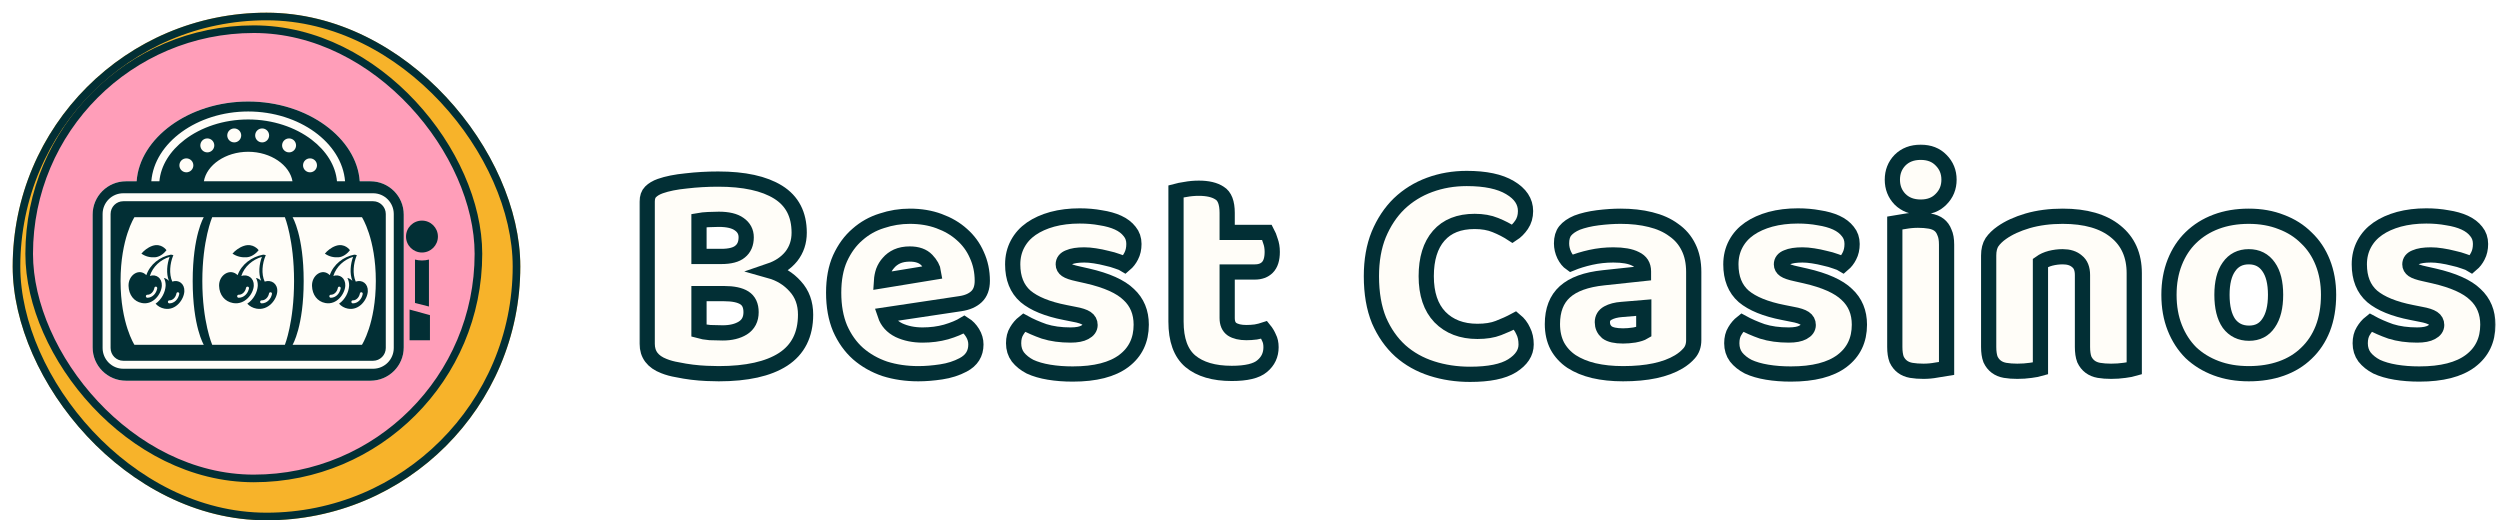
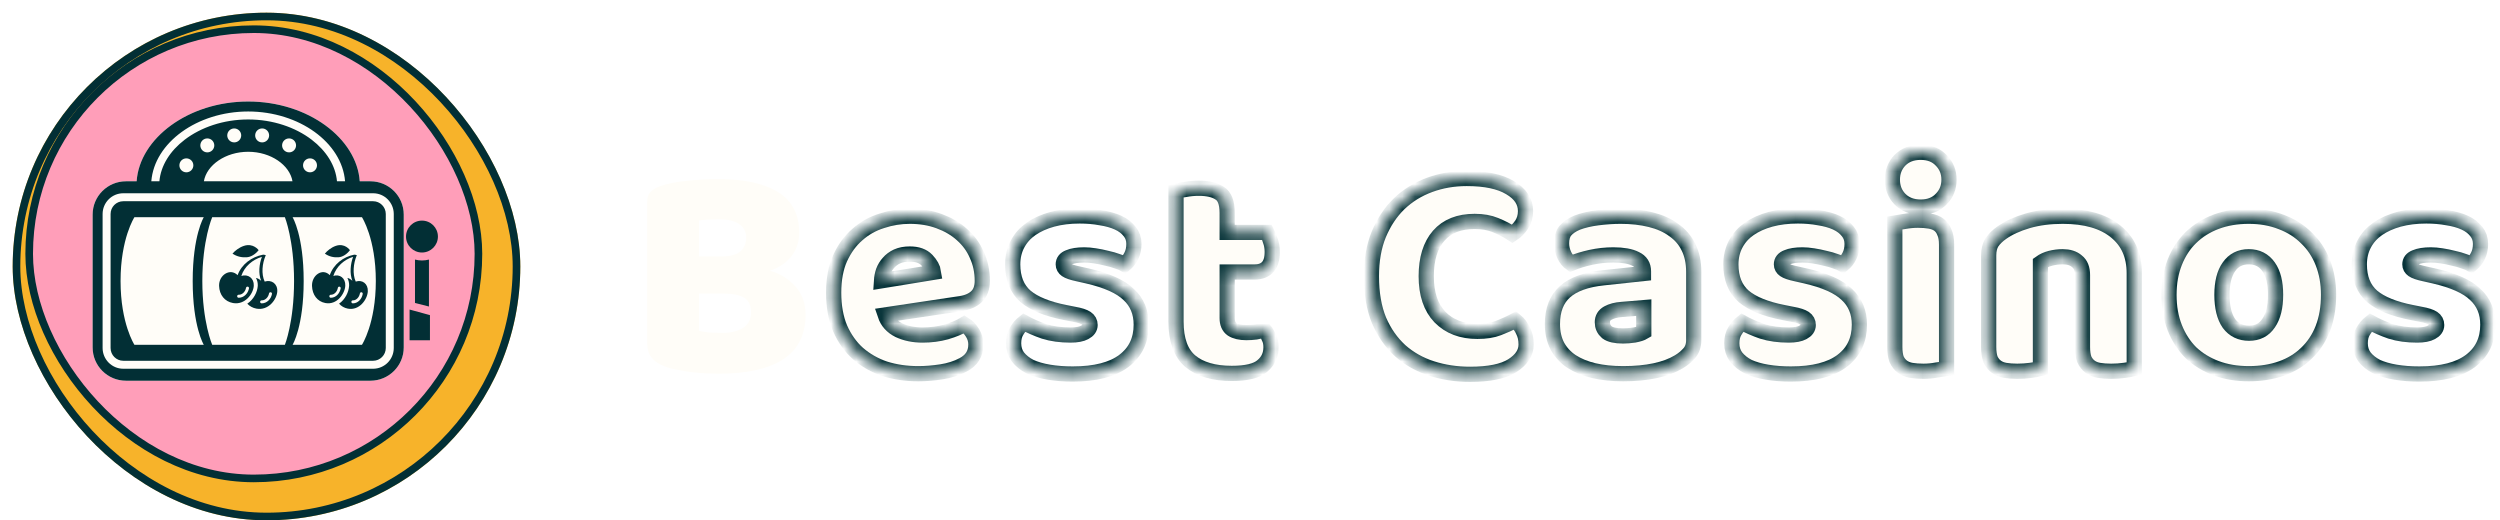
<svg xmlns="http://www.w3.org/2000/svg" width="197" height="41" viewBox="0 0 197 41" fill="none">
  <g filter="url(#filter0_d)">
    <rect width="40" height="40" rx="20" fill="#F7B32A" />
    <rect x="0.3" y="0.3" width="39.4" height="39.4" rx="19.7" stroke="#022F35" stroke-width="0.6" />
  </g>
  <rect x="2.3" y="2.3" width="35.4" height="35.4" rx="17.7" fill="#FF9EB9" stroke="#022F35" stroke-width="0.6" />
  <path d="M29.188 14.286H28.346C28.12 10.908 24.272 8 19.557 8C14.843 8 10.995 10.908 10.768 14.286H9.927C8.476 14.286 7.3 15.459 7.3 16.905V27.381C7.3 28.828 8.476 30 9.927 30H29.188C30.638 30 31.814 28.828 31.814 27.381V16.905C31.814 15.459 30.638 14.286 29.188 14.286Z" fill="#FFFDF8" />
  <path d="M32.276 26.812H33.88V24.832L32.276 24.392V26.812ZM33.251 20.526C33.061 20.526 32.877 20.499 32.701 20.454V23.873L33.801 24.153V20.454C33.625 20.499 33.441 20.526 33.251 20.526ZM33.251 17.384C32.557 17.384 31.994 17.947 31.994 18.641C31.994 19.335 32.557 19.898 33.251 19.898C33.945 19.898 34.508 19.335 34.508 18.641C34.508 17.947 33.945 17.384 33.251 17.384ZM29.401 15.857H9.713C9.162 15.858 8.714 16.306 8.714 16.863V27.422C8.714 27.979 9.163 28.427 9.713 28.429H29.401C29.951 28.427 30.399 27.979 30.4 27.423V16.863C30.399 16.306 29.951 15.858 29.401 15.857ZM10.593 27.171C10.593 27.171 9.5 25.496 9.5 22.143C9.5 18.791 10.593 17.114 10.593 17.114H16.059C16.059 17.114 15.184 18.543 15.184 22.143C15.184 25.744 16.059 27.171 16.059 27.171H10.593ZM16.722 27.171C16.722 27.171 15.943 25.371 15.943 22.143C15.943 18.915 16.722 17.114 16.722 17.114H22.448C22.448 17.114 23.172 18.915 23.172 22.143C23.172 25.371 22.448 27.171 22.448 27.171H16.722ZM28.521 27.171H23.055C23.055 27.171 23.93 25.744 23.93 22.143C23.93 18.543 23.055 17.114 23.055 17.114H28.521C28.521 17.114 29.615 18.791 29.615 22.143C29.614 25.496 28.521 27.171 28.521 27.171ZM29.188 14.286H28.346C28.12 10.908 24.272 8 19.557 8C14.843 8 10.995 10.908 10.768 14.286H9.927C8.476 14.286 7.3 15.459 7.3 16.905V27.381C7.3 28.828 8.476 30 9.927 30H29.188C30.638 30 31.814 28.828 31.814 27.381V16.905C31.814 15.459 30.638 14.286 29.188 14.286ZM19.557 8.785C23.588 8.789 26.95 11.251 27.191 14.286H26.554C26.447 13.06 25.722 11.894 24.552 11.003C23.285 10.039 21.515 9.414 19.557 9.414C17.599 9.414 15.829 10.039 14.562 11.003C13.392 11.894 12.667 13.06 12.56 14.286H11.924C12.163 11.251 15.526 8.789 19.557 8.785ZM24.979 13.029C24.979 13.332 24.733 13.579 24.429 13.579C24.125 13.579 23.879 13.332 23.879 13.029C23.879 12.725 24.125 12.479 24.429 12.479C24.733 12.479 24.979 12.725 24.979 13.029ZM19.557 11.96C21.355 11.96 22.834 13.017 23.048 14.286H16.066C16.28 13.017 17.76 11.96 19.557 11.96ZM15.786 11.457C15.786 11.153 16.032 10.907 16.336 10.907C16.639 10.907 16.886 11.153 16.886 11.457C16.886 11.761 16.64 12.007 16.336 12.007C16.032 12.007 15.786 11.761 15.786 11.457ZM17.907 10.671C17.907 10.367 18.154 10.121 18.457 10.121C18.761 10.121 19.007 10.367 19.007 10.671C19.007 10.975 18.761 11.221 18.457 11.221C18.154 11.221 17.907 10.975 17.907 10.671ZM20.107 10.671C20.107 10.367 20.353 10.121 20.657 10.121C20.961 10.121 21.207 10.367 21.207 10.671C21.207 10.975 20.961 11.221 20.657 11.221C20.353 11.221 20.107 10.975 20.107 10.671ZM22.779 12.007C22.475 12.007 22.229 11.761 22.229 11.457C22.229 11.153 22.475 10.907 22.779 10.907C23.082 10.907 23.329 11.153 23.329 11.457C23.329 11.761 23.082 12.007 22.779 12.007ZM15.236 13.029C15.236 13.332 14.99 13.579 14.686 13.579C14.382 13.579 14.136 13.332 14.136 13.029C14.136 12.725 14.382 12.479 14.686 12.479C14.99 12.479 15.236 12.725 15.236 13.029ZM31.029 27.422C31.028 28.323 30.302 29.056 29.401 29.057H9.713C8.813 29.056 8.087 28.323 8.085 27.422V16.863C8.087 15.961 8.813 15.229 9.713 15.229H29.402C30.302 15.229 31.027 15.961 31.029 16.863L31.029 27.422Z" fill="#022F35" />
  <path d="M20.857 22.189C20.571 21.575 20.674 20.755 20.92 20.167C21.036 20.125 20.81 20.053 20.726 20.069C19.839 20.235 19.032 20.823 18.724 21.682C18.135 21.096 17.235 21.674 17.264 22.529C17.288 23.234 17.701 23.76 18.358 23.879C19.311 24.052 19.968 23.143 19.998 22.513C20.027 21.92 19.546 21.576 19.015 21.744C19.258 21.002 19.899 20.456 20.639 20.24C20.422 20.817 20.343 21.547 20.58 22.131C20.454 22.004 20.313 21.929 20.169 21.901C20.261 22.065 20.314 22.257 20.313 22.462C20.313 22.48 20.313 22.501 20.312 22.528C20.28 23.018 19.99 23.595 19.487 23.931C19.671 24.128 19.914 24.267 20.209 24.321C21.162 24.494 21.82 23.585 21.85 22.955C21.879 22.359 21.392 22.015 20.857 22.189ZM19.388 22.681L19.388 22.682C19.399 22.618 19.46 22.575 19.525 22.587C19.588 22.599 19.631 22.66 19.62 22.724C19.543 23.136 19.215 23.459 18.823 23.462C18.823 23.462 18.818 23.462 18.818 23.462C18.814 23.463 18.811 23.463 18.806 23.463C18.747 23.463 18.695 23.418 18.688 23.358C18.681 23.293 18.727 23.234 18.792 23.227C18.804 23.226 18.812 23.226 18.817 23.226H18.823C19.074 23.23 19.331 22.998 19.388 22.681ZM20.634 23.904C20.634 23.904 20.629 23.903 20.629 23.904C20.625 23.904 20.62 23.904 20.616 23.904C20.557 23.904 20.506 23.86 20.499 23.799C20.492 23.735 20.538 23.676 20.604 23.67C20.622 23.667 20.632 23.668 20.634 23.668C20.885 23.672 21.142 23.44 21.199 23.123V23.124C21.211 23.06 21.272 23.017 21.336 23.029C21.4 23.04 21.443 23.101 21.431 23.166C21.355 23.577 21.026 23.9 20.634 23.904ZM20.381 19.714C20.381 19.714 19.964 19.126 19.216 19.376C18.834 19.503 18.513 19.764 18.32 19.985C18.663 20.214 19.028 20.299 19.443 20.273C19.773 20.25 20.121 20.041 20.381 19.714Z" fill="#022F35" />
-   <path d="M13.575 22.189C13.301 21.575 13.399 20.755 13.636 20.167C13.746 20.125 13.53 20.053 13.449 20.069C12.599 20.235 11.825 20.823 11.53 21.682C10.965 21.096 10.102 21.674 10.129 22.529C10.152 23.234 10.549 23.76 11.179 23.879C12.093 24.052 12.723 23.143 12.752 22.513C12.779 21.92 12.318 21.576 11.808 21.744C12.042 21.002 12.656 20.456 13.366 20.24C13.157 20.817 13.082 21.547 13.309 22.131C13.188 22.004 13.053 21.929 12.916 21.901C13.004 22.065 13.054 22.257 13.053 22.462C13.053 22.48 13.053 22.501 13.052 22.528C13.022 23.018 12.743 23.595 12.261 23.931C12.438 24.128 12.671 24.267 12.954 24.321C13.868 24.494 14.498 23.585 14.527 22.955C14.555 22.359 14.088 22.015 13.575 22.189ZM12.166 22.681L12.166 22.682C12.177 22.618 12.236 22.575 12.298 22.587C12.358 22.599 12.399 22.66 12.389 22.724C12.316 23.136 12.001 23.459 11.624 23.462C11.624 23.462 11.62 23.462 11.621 23.462C11.617 23.463 11.613 23.463 11.609 23.463C11.552 23.463 11.502 23.418 11.495 23.358C11.489 23.293 11.533 23.234 11.595 23.227C11.607 23.226 11.614 23.226 11.619 23.226H11.624C11.865 23.23 12.111 22.998 12.166 22.681ZM13.361 23.904C13.361 23.904 13.357 23.903 13.357 23.904C13.353 23.904 13.348 23.904 13.344 23.904C13.287 23.904 13.238 23.86 13.232 23.799C13.225 23.735 13.27 23.676 13.332 23.67C13.35 23.667 13.359 23.668 13.361 23.668C13.602 23.672 13.848 23.44 13.903 23.123V23.124C13.914 23.06 13.972 23.017 14.034 23.029C14.096 23.04 14.136 23.101 14.126 23.166C14.053 23.577 13.737 23.9 13.361 23.904ZM13.118 19.714C13.118 19.714 12.719 19.126 12.001 19.376C11.635 19.503 11.327 19.764 11.142 19.985C11.47 20.214 11.821 20.299 12.219 20.273C12.535 20.25 12.87 20.041 13.118 19.714Z" fill="#022F35" />
  <path d="M28.032 22.189C27.758 21.575 27.857 20.755 28.093 20.167C28.204 20.125 27.987 20.053 27.906 20.069C27.056 20.235 26.282 20.823 25.986 21.682C25.422 21.096 24.559 21.674 24.586 22.529C24.609 23.234 25.006 23.76 25.636 23.879C26.55 24.052 27.18 23.143 27.209 22.513C27.236 21.92 26.775 21.576 26.266 21.744C26.499 21.002 27.114 20.456 27.823 20.24C27.614 20.817 27.539 21.547 27.767 22.131C27.645 22.004 27.511 21.929 27.373 21.901C27.46 22.065 27.511 22.257 27.511 22.462C27.511 22.48 27.511 22.501 27.509 22.528C27.479 23.018 27.201 23.595 26.718 23.931C26.895 24.128 27.128 24.267 27.411 24.321C28.325 24.494 28.955 23.585 28.984 22.955C29.012 22.359 28.545 22.015 28.032 22.189ZM26.623 22.681L26.623 22.682C26.634 22.618 26.693 22.575 26.755 22.587C26.815 22.599 26.856 22.66 26.846 22.724C26.773 23.136 26.458 23.459 26.081 23.462C26.081 23.462 26.077 23.462 26.077 23.462C26.073 23.463 26.07 23.463 26.066 23.463C26.008 23.463 25.958 23.418 25.952 23.358C25.945 23.293 25.99 23.234 26.052 23.227C26.063 23.226 26.071 23.226 26.075 23.226H26.081C26.323 23.23 26.569 22.998 26.623 22.681ZM27.818 23.904C27.818 23.904 27.814 23.903 27.814 23.904C27.809 23.904 27.805 23.904 27.801 23.904C27.744 23.904 27.695 23.86 27.689 23.799C27.682 23.735 27.727 23.676 27.789 23.67C27.807 23.667 27.816 23.668 27.818 23.668C28.059 23.672 28.306 23.44 28.36 23.123V23.124C28.371 23.06 28.43 23.017 28.491 23.029C28.553 23.04 28.593 23.101 28.582 23.166C28.51 23.577 28.194 23.9 27.818 23.904ZM27.576 19.714C27.576 19.714 27.176 19.126 26.458 19.376C26.092 19.503 25.784 19.764 25.599 19.985C25.928 20.214 26.279 20.299 26.677 20.273C26.992 20.25 27.327 20.041 27.576 19.714Z" fill="#022F35" />
  <g filter="url(#filter1_d)">
    <mask id="path-9-outside-1" maskUnits="userSpaceOnUse" x="49" y="10" width="147" height="20" fill="black">
-       <rect fill="white" x="49" y="10" width="147" height="20" />
      <path d="M54.08 25.064C54.304 25.128 54.592 25.176 54.944 25.208C55.296 25.224 55.632 25.232 55.952 25.232C56.592 25.232 57.12 25.104 57.536 24.848C57.968 24.576 58.184 24.16 58.184 23.6C58.184 23.072 58.008 22.696 57.656 22.472C57.304 22.248 56.768 22.136 56.048 22.136H54.08V25.064ZM54.08 19.208H55.832C56.52 19.208 57.016 19.08 57.32 18.824C57.64 18.568 57.8 18.192 57.8 17.696C57.8 17.264 57.616 16.92 57.248 16.664C56.896 16.408 56.36 16.28 55.64 16.28C55.4 16.28 55.12 16.288 54.8 16.304C54.496 16.32 54.256 16.344 54.08 16.376V19.208ZM55.64 28.448C55.368 28.448 55.048 28.44 54.68 28.424C54.312 28.408 53.928 28.376 53.528 28.328C53.144 28.28 52.76 28.216 52.376 28.136C51.992 28.072 51.64 27.976 51.32 27.848C50.44 27.512 50 26.928 50 26.096V14.888C50 14.552 50.088 14.296 50.264 14.12C50.456 13.928 50.712 13.776 51.032 13.664C51.576 13.472 52.256 13.336 53.072 13.256C53.888 13.16 54.728 13.112 55.592 13.112C57.64 13.112 59.216 13.456 60.32 14.144C61.424 14.832 61.976 15.896 61.976 17.336C61.976 18.056 61.768 18.68 61.352 19.208C60.936 19.72 60.376 20.096 59.672 20.336C60.472 20.56 61.136 20.968 61.664 21.56C62.208 22.152 62.48 22.896 62.48 23.792C62.48 25.376 61.888 26.552 60.704 27.32C59.536 28.072 57.848 28.448 55.64 28.448Z" />
      <path d="M71.365 28.448C70.421 28.448 69.541 28.32 68.725 28.064C67.925 27.792 67.221 27.392 66.613 26.864C66.021 26.336 65.549 25.672 65.197 24.872C64.861 24.072 64.693 23.136 64.693 22.064C64.693 21.008 64.861 20.104 65.197 19.352C65.549 18.584 66.005 17.96 66.565 17.48C67.125 16.984 67.765 16.624 68.485 16.4C69.205 16.16 69.941 16.04 70.693 16.04C71.541 16.04 72.309 16.168 72.997 16.424C73.701 16.68 74.301 17.032 74.797 17.48C75.309 17.928 75.701 18.464 75.973 19.088C76.261 19.712 76.405 20.392 76.405 21.128C76.405 21.672 76.253 22.088 75.949 22.376C75.645 22.664 75.221 22.848 74.677 22.928L68.749 23.816C68.925 24.344 69.285 24.744 69.829 25.016C70.373 25.272 70.997 25.4 71.701 25.4C72.357 25.4 72.973 25.32 73.549 25.16C74.141 24.984 74.621 24.784 74.989 24.56C75.245 24.72 75.461 24.944 75.637 25.232C75.813 25.52 75.901 25.824 75.901 26.144C75.901 26.864 75.565 27.4 74.893 27.752C74.381 28.024 73.805 28.208 73.165 28.304C72.525 28.4 71.925 28.448 71.365 28.448ZM70.693 19.016C70.309 19.016 69.973 19.08 69.685 19.208C69.413 19.336 69.189 19.504 69.013 19.712C68.837 19.904 68.701 20.128 68.605 20.384C68.525 20.624 68.477 20.872 68.461 21.128L72.565 20.456C72.517 20.136 72.341 19.816 72.037 19.496C71.733 19.176 71.285 19.016 70.693 19.016Z" />
      <path d="M88.929 24.584C88.929 25.8 88.473 26.752 87.561 27.44C86.649 28.128 85.305 28.472 83.529 28.472C82.857 28.472 82.233 28.424 81.657 28.328C81.081 28.232 80.585 28.088 80.169 27.896C79.769 27.688 79.449 27.432 79.209 27.128C78.985 26.824 78.873 26.464 78.873 26.048C78.873 25.664 78.953 25.344 79.113 25.088C79.273 24.816 79.465 24.592 79.689 24.416C80.153 24.672 80.681 24.904 81.273 25.112C81.881 25.304 82.577 25.4 83.361 25.4C83.857 25.4 84.233 25.328 84.489 25.184C84.761 25.04 84.897 24.848 84.897 24.608C84.897 24.384 84.801 24.208 84.609 24.08C84.417 23.952 84.097 23.848 83.649 23.768L82.929 23.624C81.537 23.352 80.497 22.928 79.809 22.352C79.137 21.76 78.801 20.92 78.801 19.832C78.801 19.24 78.929 18.704 79.185 18.224C79.441 17.744 79.801 17.344 80.265 17.024C80.729 16.704 81.281 16.456 81.921 16.28C82.577 16.104 83.297 16.016 84.081 16.016C84.673 16.016 85.225 16.064 85.737 16.16C86.265 16.24 86.721 16.368 87.105 16.544C87.489 16.72 87.793 16.952 88.017 17.24C88.241 17.512 88.353 17.84 88.353 18.224C88.353 18.592 88.281 18.912 88.137 19.184C88.009 19.44 87.841 19.656 87.633 19.832C87.505 19.752 87.313 19.672 87.057 19.592C86.801 19.496 86.521 19.416 86.217 19.352C85.913 19.272 85.601 19.208 85.281 19.16C84.977 19.112 84.697 19.088 84.441 19.088C83.913 19.088 83.505 19.152 83.217 19.28C82.929 19.392 82.785 19.576 82.785 19.832C82.785 20.008 82.865 20.152 83.025 20.264C83.185 20.376 83.489 20.48 83.937 20.576L84.681 20.744C86.217 21.096 87.305 21.584 87.945 22.208C88.601 22.816 88.929 23.608 88.929 24.584Z" />
      <path d="M95.701 24.056C95.701 24.472 95.829 24.768 96.085 24.944C96.357 25.12 96.733 25.208 97.213 25.208C97.453 25.208 97.701 25.192 97.957 25.16C98.213 25.112 98.437 25.056 98.629 24.992C98.773 25.168 98.893 25.368 98.989 25.592C99.101 25.8 99.157 26.056 99.157 26.36C99.157 26.968 98.925 27.464 98.461 27.848C98.013 28.232 97.213 28.424 96.061 28.424C94.653 28.424 93.565 28.104 92.797 27.464C92.045 26.824 91.669 25.784 91.669 24.344V14.072C91.845 14.024 92.093 13.976 92.413 13.928C92.749 13.864 93.101 13.832 93.469 13.832C94.173 13.832 94.717 13.96 95.101 14.216C95.501 14.456 95.701 14.976 95.701 15.776V17.312H98.845C98.941 17.488 99.029 17.712 99.109 17.984C99.205 18.24 99.253 18.528 99.253 18.848C99.253 19.408 99.125 19.816 98.869 20.072C98.629 20.312 98.301 20.432 97.885 20.432H95.701V24.056Z" />
      <path d="M115.203 16.448C113.972 16.448 113.027 16.824 112.371 17.576C111.715 18.328 111.387 19.392 111.387 20.768C111.387 22.16 111.747 23.232 112.467 23.984C113.203 24.736 114.188 25.112 115.42 25.112C116.076 25.112 116.628 25.024 117.076 24.848C117.539 24.672 117.979 24.472 118.396 24.248C118.668 24.472 118.876 24.744 119.02 25.064C119.18 25.368 119.259 25.728 119.259 26.144C119.259 26.8 118.892 27.36 118.156 27.824C117.436 28.272 116.331 28.496 114.843 28.496C113.771 28.496 112.763 28.344 111.819 28.04C110.875 27.736 110.051 27.272 109.347 26.648C108.643 26.008 108.083 25.208 107.667 24.248C107.267 23.272 107.067 22.112 107.067 20.768C107.067 19.52 107.259 18.424 107.643 17.48C108.043 16.52 108.579 15.712 109.251 15.056C109.939 14.4 110.739 13.904 111.651 13.568C112.563 13.232 113.539 13.064 114.579 13.064C116.051 13.064 117.188 13.304 117.988 13.784C118.804 14.264 119.212 14.88 119.212 15.632C119.212 16.048 119.107 16.408 118.899 16.712C118.691 17.016 118.452 17.256 118.18 17.432C117.764 17.16 117.316 16.928 116.836 16.736C116.372 16.544 115.827 16.448 115.203 16.448Z" />
      <path d="M126.898 25.472C127.17 25.472 127.466 25.448 127.786 25.4C128.122 25.336 128.37 25.256 128.53 25.16V23.24L126.802 23.384C126.354 23.416 125.986 23.512 125.698 23.672C125.41 23.832 125.266 24.072 125.266 24.392C125.266 24.712 125.386 24.976 125.626 25.184C125.882 25.376 126.306 25.472 126.898 25.472ZM126.706 16.04C127.57 16.04 128.354 16.128 129.058 16.304C129.778 16.48 130.386 16.752 130.882 17.12C131.394 17.472 131.786 17.928 132.058 18.488C132.33 19.032 132.466 19.68 132.466 20.432V25.808C132.466 26.224 132.346 26.568 132.106 26.84C131.882 27.096 131.61 27.32 131.29 27.512C130.25 28.136 128.786 28.448 126.898 28.448C126.05 28.448 125.282 28.368 124.594 28.208C123.922 28.048 123.338 27.808 122.842 27.488C122.362 27.168 121.986 26.76 121.714 26.264C121.458 25.768 121.33 25.192 121.33 24.536C121.33 23.432 121.658 22.584 122.314 21.992C122.97 21.4 123.986 21.032 125.362 20.888L128.506 20.552V20.384C128.506 19.92 128.298 19.592 127.882 19.4C127.482 19.192 126.898 19.088 126.13 19.088C125.522 19.088 124.93 19.152 124.354 19.28C123.778 19.408 123.258 19.568 122.794 19.76C122.586 19.616 122.41 19.4 122.266 19.112C122.122 18.808 122.05 18.496 122.05 18.176C122.05 17.76 122.146 17.432 122.338 17.192C122.546 16.936 122.858 16.72 123.274 16.544C123.738 16.368 124.282 16.24 124.906 16.16C125.546 16.08 126.146 16.04 126.706 16.04Z" />
      <path d="M145.521 24.584C145.521 25.8 145.065 26.752 144.153 27.44C143.241 28.128 141.897 28.472 140.121 28.472C139.449 28.472 138.825 28.424 138.249 28.328C137.673 28.232 137.177 28.088 136.761 27.896C136.361 27.688 136.041 27.432 135.801 27.128C135.577 26.824 135.465 26.464 135.465 26.048C135.465 25.664 135.545 25.344 135.705 25.088C135.865 24.816 136.057 24.592 136.281 24.416C136.745 24.672 137.273 24.904 137.865 25.112C138.473 25.304 139.169 25.4 139.953 25.4C140.449 25.4 140.825 25.328 141.081 25.184C141.353 25.04 141.489 24.848 141.489 24.608C141.489 24.384 141.393 24.208 141.201 24.08C141.009 23.952 140.689 23.848 140.241 23.768L139.521 23.624C138.129 23.352 137.089 22.928 136.401 22.352C135.729 21.76 135.393 20.92 135.393 19.832C135.393 19.24 135.521 18.704 135.777 18.224C136.033 17.744 136.393 17.344 136.857 17.024C137.321 16.704 137.873 16.456 138.513 16.28C139.169 16.104 139.889 16.016 140.673 16.016C141.265 16.016 141.817 16.064 142.329 16.16C142.857 16.24 143.313 16.368 143.697 16.544C144.081 16.72 144.385 16.952 144.609 17.24C144.833 17.512 144.945 17.84 144.945 18.224C144.945 18.592 144.873 18.912 144.729 19.184C144.601 19.44 144.433 19.656 144.225 19.832C144.097 19.752 143.905 19.672 143.649 19.592C143.393 19.496 143.113 19.416 142.809 19.352C142.505 19.272 142.193 19.208 141.873 19.16C141.569 19.112 141.289 19.088 141.033 19.088C140.505 19.088 140.097 19.152 139.809 19.28C139.521 19.392 139.377 19.576 139.377 19.832C139.377 20.008 139.457 20.152 139.617 20.264C139.777 20.376 140.081 20.48 140.529 20.576L141.273 20.744C142.809 21.096 143.897 21.584 144.537 22.208C145.193 22.816 145.521 23.608 145.521 24.584Z" />
-       <path d="M148.118 13.16C148.118 12.552 148.318 12.04 148.718 11.624C149.134 11.208 149.678 11 150.35 11C151.022 11 151.558 11.208 151.958 11.624C152.374 12.04 152.582 12.552 152.582 13.16C152.582 13.768 152.374 14.28 151.958 14.696C151.558 15.112 151.022 15.32 150.35 15.32C149.678 15.32 149.134 15.112 148.718 14.696C148.318 14.28 148.118 13.768 148.118 13.16ZM152.39 28.04C152.214 28.072 151.95 28.112 151.598 28.16C151.262 28.224 150.918 28.256 150.566 28.256C150.214 28.256 149.894 28.232 149.606 28.184C149.334 28.136 149.102 28.04 148.91 27.896C148.718 27.752 148.566 27.56 148.454 27.32C148.358 27.064 148.31 26.736 148.31 26.336V16.568C148.486 16.536 148.742 16.496 149.078 16.448C149.43 16.384 149.782 16.352 150.134 16.352C150.486 16.352 150.798 16.376 151.07 16.424C151.358 16.472 151.598 16.568 151.79 16.712C151.982 16.856 152.126 17.056 152.222 17.312C152.334 17.552 152.39 17.872 152.39 18.272V28.04Z" />
+       <path d="M148.118 13.16C148.118 12.552 148.318 12.04 148.718 11.624C149.134 11.208 149.678 11 150.35 11C151.022 11 151.558 11.208 151.958 11.624C152.374 12.04 152.582 12.552 152.582 13.16C152.582 13.768 152.374 14.28 151.958 14.696C151.558 15.112 151.022 15.32 150.35 15.32C149.678 15.32 149.134 15.112 148.718 14.696C148.318 14.28 148.118 13.768 148.118 13.16ZM152.39 28.04C151.262 28.224 150.918 28.256 150.566 28.256C150.214 28.256 149.894 28.232 149.606 28.184C149.334 28.136 149.102 28.04 148.91 27.896C148.718 27.752 148.566 27.56 148.454 27.32C148.358 27.064 148.31 26.736 148.31 26.336V16.568C148.486 16.536 148.742 16.496 149.078 16.448C149.43 16.384 149.782 16.352 150.134 16.352C150.486 16.352 150.798 16.376 151.07 16.424C151.358 16.472 151.598 16.568 151.79 16.712C151.982 16.856 152.126 17.056 152.222 17.312C152.334 17.552 152.39 17.872 152.39 18.272V28.04Z" />
      <path d="M163.099 20.672C163.099 20.176 162.955 19.816 162.667 19.592C162.395 19.352 162.019 19.232 161.539 19.232C161.219 19.232 160.899 19.272 160.579 19.352C160.275 19.432 160.011 19.552 159.787 19.712V28.04C159.627 28.088 159.371 28.136 159.019 28.184C158.683 28.232 158.331 28.256 157.963 28.256C157.611 28.256 157.291 28.232 157.003 28.184C156.731 28.136 156.499 28.04 156.307 27.896C156.115 27.752 155.963 27.56 155.851 27.32C155.755 27.064 155.707 26.736 155.707 26.336V19.136C155.707 18.704 155.795 18.352 155.971 18.08C156.163 17.808 156.419 17.56 156.739 17.336C157.283 16.952 157.963 16.64 158.779 16.4C159.611 16.16 160.531 16.04 161.539 16.04C163.347 16.04 164.739 16.44 165.715 17.24C166.691 18.024 167.179 19.12 167.179 20.528V28.04C167.019 28.088 166.763 28.136 166.411 28.184C166.075 28.232 165.723 28.256 165.355 28.256C165.003 28.256 164.683 28.232 164.395 28.184C164.123 28.136 163.891 28.04 163.699 27.896C163.507 27.752 163.355 27.56 163.243 27.32C163.147 27.064 163.099 26.736 163.099 26.336V20.672Z" />
      <path d="M182.491 22.232C182.491 23.224 182.339 24.112 182.035 24.896C181.731 25.664 181.299 26.312 180.739 26.84C180.195 27.368 179.539 27.768 178.771 28.04C178.003 28.312 177.147 28.448 176.203 28.448C175.259 28.448 174.403 28.304 173.635 28.016C172.867 27.728 172.203 27.32 171.643 26.792C171.099 26.248 170.675 25.592 170.371 24.824C170.067 24.056 169.915 23.192 169.915 22.232C169.915 21.288 170.067 20.432 170.371 19.664C170.675 18.896 171.099 18.248 171.643 17.72C172.203 17.176 172.867 16.76 173.635 16.472C174.403 16.184 175.259 16.04 176.203 16.04C177.147 16.04 178.003 16.192 178.771 16.496C179.539 16.784 180.195 17.2 180.739 17.744C181.299 18.272 181.731 18.92 182.035 19.688C182.339 20.456 182.491 21.304 182.491 22.232ZM174.091 22.232C174.091 23.208 174.275 23.96 174.643 24.488C175.027 25 175.555 25.256 176.227 25.256C176.899 25.256 177.411 24.992 177.763 24.464C178.131 23.936 178.315 23.192 178.315 22.232C178.315 21.272 178.131 20.536 177.763 20.024C177.395 19.496 176.875 19.232 176.203 19.232C175.531 19.232 175.011 19.496 174.643 20.024C174.275 20.536 174.091 21.272 174.091 22.232Z" />
      <path d="M195.042 24.584C195.042 25.8 194.586 26.752 193.674 27.44C192.762 28.128 191.418 28.472 189.642 28.472C188.97 28.472 188.346 28.424 187.77 28.328C187.194 28.232 186.698 28.088 186.282 27.896C185.882 27.688 185.562 27.432 185.322 27.128C185.098 26.824 184.986 26.464 184.986 26.048C184.986 25.664 185.066 25.344 185.226 25.088C185.386 24.816 185.578 24.592 185.802 24.416C186.266 24.672 186.794 24.904 187.386 25.112C187.994 25.304 188.69 25.4 189.474 25.4C189.97 25.4 190.346 25.328 190.602 25.184C190.874 25.04 191.01 24.848 191.01 24.608C191.01 24.384 190.914 24.208 190.722 24.08C190.53 23.952 190.21 23.848 189.762 23.768L189.042 23.624C187.65 23.352 186.61 22.928 185.922 22.352C185.25 21.76 184.914 20.92 184.914 19.832C184.914 19.24 185.042 18.704 185.298 18.224C185.554 17.744 185.914 17.344 186.378 17.024C186.842 16.704 187.394 16.456 188.034 16.28C188.69 16.104 189.41 16.016 190.194 16.016C190.786 16.016 191.338 16.064 191.85 16.16C192.378 16.24 192.834 16.368 193.218 16.544C193.602 16.72 193.906 16.952 194.13 17.24C194.354 17.512 194.466 17.84 194.466 18.224C194.466 18.592 194.394 18.912 194.25 19.184C194.122 19.44 193.954 19.656 193.746 19.832C193.618 19.752 193.426 19.672 193.17 19.592C192.914 19.496 192.634 19.416 192.33 19.352C192.026 19.272 191.714 19.208 191.394 19.16C191.09 19.112 190.81 19.088 190.554 19.088C190.026 19.088 189.618 19.152 189.33 19.28C189.042 19.392 188.898 19.576 188.898 19.832C188.898 20.008 188.978 20.152 189.138 20.264C189.298 20.376 189.602 20.48 190.05 20.576L190.794 20.744C192.33 21.096 193.418 21.584 194.058 22.208C194.714 22.816 195.042 23.608 195.042 24.584Z" />
    </mask>
    <path d="M54.08 25.064C54.304 25.128 54.592 25.176 54.944 25.208C55.296 25.224 55.632 25.232 55.952 25.232C56.592 25.232 57.12 25.104 57.536 24.848C57.968 24.576 58.184 24.16 58.184 23.6C58.184 23.072 58.008 22.696 57.656 22.472C57.304 22.248 56.768 22.136 56.048 22.136H54.08V25.064ZM54.08 19.208H55.832C56.52 19.208 57.016 19.08 57.32 18.824C57.64 18.568 57.8 18.192 57.8 17.696C57.8 17.264 57.616 16.92 57.248 16.664C56.896 16.408 56.36 16.28 55.64 16.28C55.4 16.28 55.12 16.288 54.8 16.304C54.496 16.32 54.256 16.344 54.08 16.376V19.208ZM55.64 28.448C55.368 28.448 55.048 28.44 54.68 28.424C54.312 28.408 53.928 28.376 53.528 28.328C53.144 28.28 52.76 28.216 52.376 28.136C51.992 28.072 51.64 27.976 51.32 27.848C50.44 27.512 50 26.928 50 26.096V14.888C50 14.552 50.088 14.296 50.264 14.12C50.456 13.928 50.712 13.776 51.032 13.664C51.576 13.472 52.256 13.336 53.072 13.256C53.888 13.16 54.728 13.112 55.592 13.112C57.64 13.112 59.216 13.456 60.32 14.144C61.424 14.832 61.976 15.896 61.976 17.336C61.976 18.056 61.768 18.68 61.352 19.208C60.936 19.72 60.376 20.096 59.672 20.336C60.472 20.56 61.136 20.968 61.664 21.56C62.208 22.152 62.48 22.896 62.48 23.792C62.48 25.376 61.888 26.552 60.704 27.32C59.536 28.072 57.848 28.448 55.64 28.448Z" fill="#FFFDF8" />
    <path d="M71.365 28.448C70.421 28.448 69.541 28.32 68.725 28.064C67.925 27.792 67.221 27.392 66.613 26.864C66.021 26.336 65.549 25.672 65.197 24.872C64.861 24.072 64.693 23.136 64.693 22.064C64.693 21.008 64.861 20.104 65.197 19.352C65.549 18.584 66.005 17.96 66.565 17.48C67.125 16.984 67.765 16.624 68.485 16.4C69.205 16.16 69.941 16.04 70.693 16.04C71.541 16.04 72.309 16.168 72.997 16.424C73.701 16.68 74.301 17.032 74.797 17.48C75.309 17.928 75.701 18.464 75.973 19.088C76.261 19.712 76.405 20.392 76.405 21.128C76.405 21.672 76.253 22.088 75.949 22.376C75.645 22.664 75.221 22.848 74.677 22.928L68.749 23.816C68.925 24.344 69.285 24.744 69.829 25.016C70.373 25.272 70.997 25.4 71.701 25.4C72.357 25.4 72.973 25.32 73.549 25.16C74.141 24.984 74.621 24.784 74.989 24.56C75.245 24.72 75.461 24.944 75.637 25.232C75.813 25.52 75.901 25.824 75.901 26.144C75.901 26.864 75.565 27.4 74.893 27.752C74.381 28.024 73.805 28.208 73.165 28.304C72.525 28.4 71.925 28.448 71.365 28.448ZM70.693 19.016C70.309 19.016 69.973 19.08 69.685 19.208C69.413 19.336 69.189 19.504 69.013 19.712C68.837 19.904 68.701 20.128 68.605 20.384C68.525 20.624 68.477 20.872 68.461 21.128L72.565 20.456C72.517 20.136 72.341 19.816 72.037 19.496C71.733 19.176 71.285 19.016 70.693 19.016Z" fill="#FFFDF8" />
-     <path d="M88.929 24.584C88.929 25.8 88.473 26.752 87.561 27.44C86.649 28.128 85.305 28.472 83.529 28.472C82.857 28.472 82.233 28.424 81.657 28.328C81.081 28.232 80.585 28.088 80.169 27.896C79.769 27.688 79.449 27.432 79.209 27.128C78.985 26.824 78.873 26.464 78.873 26.048C78.873 25.664 78.953 25.344 79.113 25.088C79.273 24.816 79.465 24.592 79.689 24.416C80.153 24.672 80.681 24.904 81.273 25.112C81.881 25.304 82.577 25.4 83.361 25.4C83.857 25.4 84.233 25.328 84.489 25.184C84.761 25.04 84.897 24.848 84.897 24.608C84.897 24.384 84.801 24.208 84.609 24.08C84.417 23.952 84.097 23.848 83.649 23.768L82.929 23.624C81.537 23.352 80.497 22.928 79.809 22.352C79.137 21.76 78.801 20.92 78.801 19.832C78.801 19.24 78.929 18.704 79.185 18.224C79.441 17.744 79.801 17.344 80.265 17.024C80.729 16.704 81.281 16.456 81.921 16.28C82.577 16.104 83.297 16.016 84.081 16.016C84.673 16.016 85.225 16.064 85.737 16.16C86.265 16.24 86.721 16.368 87.105 16.544C87.489 16.72 87.793 16.952 88.017 17.24C88.241 17.512 88.353 17.84 88.353 18.224C88.353 18.592 88.281 18.912 88.137 19.184C88.009 19.44 87.841 19.656 87.633 19.832C87.505 19.752 87.313 19.672 87.057 19.592C86.801 19.496 86.521 19.416 86.217 19.352C85.913 19.272 85.601 19.208 85.281 19.16C84.977 19.112 84.697 19.088 84.441 19.088C83.913 19.088 83.505 19.152 83.217 19.28C82.929 19.392 82.785 19.576 82.785 19.832C82.785 20.008 82.865 20.152 83.025 20.264C83.185 20.376 83.489 20.48 83.937 20.576L84.681 20.744C86.217 21.096 87.305 21.584 87.945 22.208C88.601 22.816 88.929 23.608 88.929 24.584Z" fill="#FFFDF8" />
    <path d="M95.701 24.056C95.701 24.472 95.829 24.768 96.085 24.944C96.357 25.12 96.733 25.208 97.213 25.208C97.453 25.208 97.701 25.192 97.957 25.16C98.213 25.112 98.437 25.056 98.629 24.992C98.773 25.168 98.893 25.368 98.989 25.592C99.101 25.8 99.157 26.056 99.157 26.36C99.157 26.968 98.925 27.464 98.461 27.848C98.013 28.232 97.213 28.424 96.061 28.424C94.653 28.424 93.565 28.104 92.797 27.464C92.045 26.824 91.669 25.784 91.669 24.344V14.072C91.845 14.024 92.093 13.976 92.413 13.928C92.749 13.864 93.101 13.832 93.469 13.832C94.173 13.832 94.717 13.96 95.101 14.216C95.501 14.456 95.701 14.976 95.701 15.776V17.312H98.845C98.941 17.488 99.029 17.712 99.109 17.984C99.205 18.24 99.253 18.528 99.253 18.848C99.253 19.408 99.125 19.816 98.869 20.072C98.629 20.312 98.301 20.432 97.885 20.432H95.701V24.056Z" fill="#FFFDF8" />
    <path d="M115.203 16.448C113.972 16.448 113.027 16.824 112.371 17.576C111.715 18.328 111.387 19.392 111.387 20.768C111.387 22.16 111.747 23.232 112.467 23.984C113.203 24.736 114.188 25.112 115.42 25.112C116.076 25.112 116.628 25.024 117.076 24.848C117.539 24.672 117.979 24.472 118.396 24.248C118.668 24.472 118.876 24.744 119.02 25.064C119.18 25.368 119.259 25.728 119.259 26.144C119.259 26.8 118.892 27.36 118.156 27.824C117.436 28.272 116.331 28.496 114.843 28.496C113.771 28.496 112.763 28.344 111.819 28.04C110.875 27.736 110.051 27.272 109.347 26.648C108.643 26.008 108.083 25.208 107.667 24.248C107.267 23.272 107.067 22.112 107.067 20.768C107.067 19.52 107.259 18.424 107.643 17.48C108.043 16.52 108.579 15.712 109.251 15.056C109.939 14.4 110.739 13.904 111.651 13.568C112.563 13.232 113.539 13.064 114.579 13.064C116.051 13.064 117.188 13.304 117.988 13.784C118.804 14.264 119.212 14.88 119.212 15.632C119.212 16.048 119.107 16.408 118.899 16.712C118.691 17.016 118.452 17.256 118.18 17.432C117.764 17.16 117.316 16.928 116.836 16.736C116.372 16.544 115.827 16.448 115.203 16.448Z" fill="#FFFDF8" />
    <path d="M126.898 25.472C127.17 25.472 127.466 25.448 127.786 25.4C128.122 25.336 128.37 25.256 128.53 25.16V23.24L126.802 23.384C126.354 23.416 125.986 23.512 125.698 23.672C125.41 23.832 125.266 24.072 125.266 24.392C125.266 24.712 125.386 24.976 125.626 25.184C125.882 25.376 126.306 25.472 126.898 25.472ZM126.706 16.04C127.57 16.04 128.354 16.128 129.058 16.304C129.778 16.48 130.386 16.752 130.882 17.12C131.394 17.472 131.786 17.928 132.058 18.488C132.33 19.032 132.466 19.68 132.466 20.432V25.808C132.466 26.224 132.346 26.568 132.106 26.84C131.882 27.096 131.61 27.32 131.29 27.512C130.25 28.136 128.786 28.448 126.898 28.448C126.05 28.448 125.282 28.368 124.594 28.208C123.922 28.048 123.338 27.808 122.842 27.488C122.362 27.168 121.986 26.76 121.714 26.264C121.458 25.768 121.33 25.192 121.33 24.536C121.33 23.432 121.658 22.584 122.314 21.992C122.97 21.4 123.986 21.032 125.362 20.888L128.506 20.552V20.384C128.506 19.92 128.298 19.592 127.882 19.4C127.482 19.192 126.898 19.088 126.13 19.088C125.522 19.088 124.93 19.152 124.354 19.28C123.778 19.408 123.258 19.568 122.794 19.76C122.586 19.616 122.41 19.4 122.266 19.112C122.122 18.808 122.05 18.496 122.05 18.176C122.05 17.76 122.146 17.432 122.338 17.192C122.546 16.936 122.858 16.72 123.274 16.544C123.738 16.368 124.282 16.24 124.906 16.16C125.546 16.08 126.146 16.04 126.706 16.04Z" fill="#FFFDF8" />
    <path d="M145.521 24.584C145.521 25.8 145.065 26.752 144.153 27.44C143.241 28.128 141.897 28.472 140.121 28.472C139.449 28.472 138.825 28.424 138.249 28.328C137.673 28.232 137.177 28.088 136.761 27.896C136.361 27.688 136.041 27.432 135.801 27.128C135.577 26.824 135.465 26.464 135.465 26.048C135.465 25.664 135.545 25.344 135.705 25.088C135.865 24.816 136.057 24.592 136.281 24.416C136.745 24.672 137.273 24.904 137.865 25.112C138.473 25.304 139.169 25.4 139.953 25.4C140.449 25.4 140.825 25.328 141.081 25.184C141.353 25.04 141.489 24.848 141.489 24.608C141.489 24.384 141.393 24.208 141.201 24.08C141.009 23.952 140.689 23.848 140.241 23.768L139.521 23.624C138.129 23.352 137.089 22.928 136.401 22.352C135.729 21.76 135.393 20.92 135.393 19.832C135.393 19.24 135.521 18.704 135.777 18.224C136.033 17.744 136.393 17.344 136.857 17.024C137.321 16.704 137.873 16.456 138.513 16.28C139.169 16.104 139.889 16.016 140.673 16.016C141.265 16.016 141.817 16.064 142.329 16.16C142.857 16.24 143.313 16.368 143.697 16.544C144.081 16.72 144.385 16.952 144.609 17.24C144.833 17.512 144.945 17.84 144.945 18.224C144.945 18.592 144.873 18.912 144.729 19.184C144.601 19.44 144.433 19.656 144.225 19.832C144.097 19.752 143.905 19.672 143.649 19.592C143.393 19.496 143.113 19.416 142.809 19.352C142.505 19.272 142.193 19.208 141.873 19.16C141.569 19.112 141.289 19.088 141.033 19.088C140.505 19.088 140.097 19.152 139.809 19.28C139.521 19.392 139.377 19.576 139.377 19.832C139.377 20.008 139.457 20.152 139.617 20.264C139.777 20.376 140.081 20.48 140.529 20.576L141.273 20.744C142.809 21.096 143.897 21.584 144.537 22.208C145.193 22.816 145.521 23.608 145.521 24.584Z" fill="#FFFDF8" />
    <path d="M148.118 13.16C148.118 12.552 148.318 12.04 148.718 11.624C149.134 11.208 149.678 11 150.35 11C151.022 11 151.558 11.208 151.958 11.624C152.374 12.04 152.582 12.552 152.582 13.16C152.582 13.768 152.374 14.28 151.958 14.696C151.558 15.112 151.022 15.32 150.35 15.32C149.678 15.32 149.134 15.112 148.718 14.696C148.318 14.28 148.118 13.768 148.118 13.16ZM152.39 28.04C152.214 28.072 151.95 28.112 151.598 28.16C151.262 28.224 150.918 28.256 150.566 28.256C150.214 28.256 149.894 28.232 149.606 28.184C149.334 28.136 149.102 28.04 148.91 27.896C148.718 27.752 148.566 27.56 148.454 27.32C148.358 27.064 148.31 26.736 148.31 26.336V16.568C148.486 16.536 148.742 16.496 149.078 16.448C149.43 16.384 149.782 16.352 150.134 16.352C150.486 16.352 150.798 16.376 151.07 16.424C151.358 16.472 151.598 16.568 151.79 16.712C151.982 16.856 152.126 17.056 152.222 17.312C152.334 17.552 152.39 17.872 152.39 18.272V28.04Z" fill="#FFFDF8" />
    <path d="M163.099 20.672C163.099 20.176 162.955 19.816 162.667 19.592C162.395 19.352 162.019 19.232 161.539 19.232C161.219 19.232 160.899 19.272 160.579 19.352C160.275 19.432 160.011 19.552 159.787 19.712V28.04C159.627 28.088 159.371 28.136 159.019 28.184C158.683 28.232 158.331 28.256 157.963 28.256C157.611 28.256 157.291 28.232 157.003 28.184C156.731 28.136 156.499 28.04 156.307 27.896C156.115 27.752 155.963 27.56 155.851 27.32C155.755 27.064 155.707 26.736 155.707 26.336V19.136C155.707 18.704 155.795 18.352 155.971 18.08C156.163 17.808 156.419 17.56 156.739 17.336C157.283 16.952 157.963 16.64 158.779 16.4C159.611 16.16 160.531 16.04 161.539 16.04C163.347 16.04 164.739 16.44 165.715 17.24C166.691 18.024 167.179 19.12 167.179 20.528V28.04C167.019 28.088 166.763 28.136 166.411 28.184C166.075 28.232 165.723 28.256 165.355 28.256C165.003 28.256 164.683 28.232 164.395 28.184C164.123 28.136 163.891 28.04 163.699 27.896C163.507 27.752 163.355 27.56 163.243 27.32C163.147 27.064 163.099 26.736 163.099 26.336V20.672Z" fill="#FFFDF8" />
    <path d="M182.491 22.232C182.491 23.224 182.339 24.112 182.035 24.896C181.731 25.664 181.299 26.312 180.739 26.84C180.195 27.368 179.539 27.768 178.771 28.04C178.003 28.312 177.147 28.448 176.203 28.448C175.259 28.448 174.403 28.304 173.635 28.016C172.867 27.728 172.203 27.32 171.643 26.792C171.099 26.248 170.675 25.592 170.371 24.824C170.067 24.056 169.915 23.192 169.915 22.232C169.915 21.288 170.067 20.432 170.371 19.664C170.675 18.896 171.099 18.248 171.643 17.72C172.203 17.176 172.867 16.76 173.635 16.472C174.403 16.184 175.259 16.04 176.203 16.04C177.147 16.04 178.003 16.192 178.771 16.496C179.539 16.784 180.195 17.2 180.739 17.744C181.299 18.272 181.731 18.92 182.035 19.688C182.339 20.456 182.491 21.304 182.491 22.232ZM174.091 22.232C174.091 23.208 174.275 23.96 174.643 24.488C175.027 25 175.555 25.256 176.227 25.256C176.899 25.256 177.411 24.992 177.763 24.464C178.131 23.936 178.315 23.192 178.315 22.232C178.315 21.272 178.131 20.536 177.763 20.024C177.395 19.496 176.875 19.232 176.203 19.232C175.531 19.232 175.011 19.496 174.643 20.024C174.275 20.536 174.091 21.272 174.091 22.232Z" fill="#FFFDF8" />
-     <path d="M195.042 24.584C195.042 25.8 194.586 26.752 193.674 27.44C192.762 28.128 191.418 28.472 189.642 28.472C188.97 28.472 188.346 28.424 187.77 28.328C187.194 28.232 186.698 28.088 186.282 27.896C185.882 27.688 185.562 27.432 185.322 27.128C185.098 26.824 184.986 26.464 184.986 26.048C184.986 25.664 185.066 25.344 185.226 25.088C185.386 24.816 185.578 24.592 185.802 24.416C186.266 24.672 186.794 24.904 187.386 25.112C187.994 25.304 188.69 25.4 189.474 25.4C189.97 25.4 190.346 25.328 190.602 25.184C190.874 25.04 191.01 24.848 191.01 24.608C191.01 24.384 190.914 24.208 190.722 24.08C190.53 23.952 190.21 23.848 189.762 23.768L189.042 23.624C187.65 23.352 186.61 22.928 185.922 22.352C185.25 21.76 184.914 20.92 184.914 19.832C184.914 19.24 185.042 18.704 185.298 18.224C185.554 17.744 185.914 17.344 186.378 17.024C186.842 16.704 187.394 16.456 188.034 16.28C188.69 16.104 189.41 16.016 190.194 16.016C190.786 16.016 191.338 16.064 191.85 16.16C192.378 16.24 192.834 16.368 193.218 16.544C193.602 16.72 193.906 16.952 194.13 17.24C194.354 17.512 194.466 17.84 194.466 18.224C194.466 18.592 194.394 18.912 194.25 19.184C194.122 19.44 193.954 19.656 193.746 19.832C193.618 19.752 193.426 19.672 193.17 19.592C192.914 19.496 192.634 19.416 192.33 19.352C192.026 19.272 191.714 19.208 191.394 19.16C191.09 19.112 190.81 19.088 190.554 19.088C190.026 19.088 189.618 19.152 189.33 19.28C189.042 19.392 188.898 19.576 188.898 19.832C188.898 20.008 188.978 20.152 189.138 20.264C189.298 20.376 189.602 20.48 190.05 20.576L190.794 20.744C192.33 21.096 193.418 21.584 194.058 22.208C194.714 22.816 195.042 23.608 195.042 24.584Z" fill="#FFFDF8" />
-     <path d="M54.08 25.064C54.304 25.128 54.592 25.176 54.944 25.208C55.296 25.224 55.632 25.232 55.952 25.232C56.592 25.232 57.12 25.104 57.536 24.848C57.968 24.576 58.184 24.16 58.184 23.6C58.184 23.072 58.008 22.696 57.656 22.472C57.304 22.248 56.768 22.136 56.048 22.136H54.08V25.064ZM54.08 19.208H55.832C56.52 19.208 57.016 19.08 57.32 18.824C57.64 18.568 57.8 18.192 57.8 17.696C57.8 17.264 57.616 16.92 57.248 16.664C56.896 16.408 56.36 16.28 55.64 16.28C55.4 16.28 55.12 16.288 54.8 16.304C54.496 16.32 54.256 16.344 54.08 16.376V19.208ZM55.64 28.448C55.368 28.448 55.048 28.44 54.68 28.424C54.312 28.408 53.928 28.376 53.528 28.328C53.144 28.28 52.76 28.216 52.376 28.136C51.992 28.072 51.64 27.976 51.32 27.848C50.44 27.512 50 26.928 50 26.096V14.888C50 14.552 50.088 14.296 50.264 14.12C50.456 13.928 50.712 13.776 51.032 13.664C51.576 13.472 52.256 13.336 53.072 13.256C53.888 13.16 54.728 13.112 55.592 13.112C57.64 13.112 59.216 13.456 60.32 14.144C61.424 14.832 61.976 15.896 61.976 17.336C61.976 18.056 61.768 18.68 61.352 19.208C60.936 19.72 60.376 20.096 59.672 20.336C60.472 20.56 61.136 20.968 61.664 21.56C62.208 22.152 62.48 22.896 62.48 23.792C62.48 25.376 61.888 26.552 60.704 27.32C59.536 28.072 57.848 28.448 55.64 28.448Z" stroke="#022F35" stroke-width="1.2" mask="url(#path-9-outside-1)" />
    <path d="M71.365 28.448C70.421 28.448 69.541 28.32 68.725 28.064C67.925 27.792 67.221 27.392 66.613 26.864C66.021 26.336 65.549 25.672 65.197 24.872C64.861 24.072 64.693 23.136 64.693 22.064C64.693 21.008 64.861 20.104 65.197 19.352C65.549 18.584 66.005 17.96 66.565 17.48C67.125 16.984 67.765 16.624 68.485 16.4C69.205 16.16 69.941 16.04 70.693 16.04C71.541 16.04 72.309 16.168 72.997 16.424C73.701 16.68 74.301 17.032 74.797 17.48C75.309 17.928 75.701 18.464 75.973 19.088C76.261 19.712 76.405 20.392 76.405 21.128C76.405 21.672 76.253 22.088 75.949 22.376C75.645 22.664 75.221 22.848 74.677 22.928L68.749 23.816C68.925 24.344 69.285 24.744 69.829 25.016C70.373 25.272 70.997 25.4 71.701 25.4C72.357 25.4 72.973 25.32 73.549 25.16C74.141 24.984 74.621 24.784 74.989 24.56C75.245 24.72 75.461 24.944 75.637 25.232C75.813 25.52 75.901 25.824 75.901 26.144C75.901 26.864 75.565 27.4 74.893 27.752C74.381 28.024 73.805 28.208 73.165 28.304C72.525 28.4 71.925 28.448 71.365 28.448ZM70.693 19.016C70.309 19.016 69.973 19.08 69.685 19.208C69.413 19.336 69.189 19.504 69.013 19.712C68.837 19.904 68.701 20.128 68.605 20.384C68.525 20.624 68.477 20.872 68.461 21.128L72.565 20.456C72.517 20.136 72.341 19.816 72.037 19.496C71.733 19.176 71.285 19.016 70.693 19.016Z" stroke="#022F35" stroke-width="1.2" mask="url(#path-9-outside-1)" />
    <path d="M88.929 24.584C88.929 25.8 88.473 26.752 87.561 27.44C86.649 28.128 85.305 28.472 83.529 28.472C82.857 28.472 82.233 28.424 81.657 28.328C81.081 28.232 80.585 28.088 80.169 27.896C79.769 27.688 79.449 27.432 79.209 27.128C78.985 26.824 78.873 26.464 78.873 26.048C78.873 25.664 78.953 25.344 79.113 25.088C79.273 24.816 79.465 24.592 79.689 24.416C80.153 24.672 80.681 24.904 81.273 25.112C81.881 25.304 82.577 25.4 83.361 25.4C83.857 25.4 84.233 25.328 84.489 25.184C84.761 25.04 84.897 24.848 84.897 24.608C84.897 24.384 84.801 24.208 84.609 24.08C84.417 23.952 84.097 23.848 83.649 23.768L82.929 23.624C81.537 23.352 80.497 22.928 79.809 22.352C79.137 21.76 78.801 20.92 78.801 19.832C78.801 19.24 78.929 18.704 79.185 18.224C79.441 17.744 79.801 17.344 80.265 17.024C80.729 16.704 81.281 16.456 81.921 16.28C82.577 16.104 83.297 16.016 84.081 16.016C84.673 16.016 85.225 16.064 85.737 16.16C86.265 16.24 86.721 16.368 87.105 16.544C87.489 16.72 87.793 16.952 88.017 17.24C88.241 17.512 88.353 17.84 88.353 18.224C88.353 18.592 88.281 18.912 88.137 19.184C88.009 19.44 87.841 19.656 87.633 19.832C87.505 19.752 87.313 19.672 87.057 19.592C86.801 19.496 86.521 19.416 86.217 19.352C85.913 19.272 85.601 19.208 85.281 19.16C84.977 19.112 84.697 19.088 84.441 19.088C83.913 19.088 83.505 19.152 83.217 19.28C82.929 19.392 82.785 19.576 82.785 19.832C82.785 20.008 82.865 20.152 83.025 20.264C83.185 20.376 83.489 20.48 83.937 20.576L84.681 20.744C86.217 21.096 87.305 21.584 87.945 22.208C88.601 22.816 88.929 23.608 88.929 24.584Z" stroke="#022F35" stroke-width="1.2" mask="url(#path-9-outside-1)" />
    <path d="M95.701 24.056C95.701 24.472 95.829 24.768 96.085 24.944C96.357 25.12 96.733 25.208 97.213 25.208C97.453 25.208 97.701 25.192 97.957 25.16C98.213 25.112 98.437 25.056 98.629 24.992C98.773 25.168 98.893 25.368 98.989 25.592C99.101 25.8 99.157 26.056 99.157 26.36C99.157 26.968 98.925 27.464 98.461 27.848C98.013 28.232 97.213 28.424 96.061 28.424C94.653 28.424 93.565 28.104 92.797 27.464C92.045 26.824 91.669 25.784 91.669 24.344V14.072C91.845 14.024 92.093 13.976 92.413 13.928C92.749 13.864 93.101 13.832 93.469 13.832C94.173 13.832 94.717 13.96 95.101 14.216C95.501 14.456 95.701 14.976 95.701 15.776V17.312H98.845C98.941 17.488 99.029 17.712 99.109 17.984C99.205 18.24 99.253 18.528 99.253 18.848C99.253 19.408 99.125 19.816 98.869 20.072C98.629 20.312 98.301 20.432 97.885 20.432H95.701V24.056Z" stroke="#022F35" stroke-width="1.2" mask="url(#path-9-outside-1)" />
    <path d="M115.203 16.448C113.972 16.448 113.027 16.824 112.371 17.576C111.715 18.328 111.387 19.392 111.387 20.768C111.387 22.16 111.747 23.232 112.467 23.984C113.203 24.736 114.188 25.112 115.42 25.112C116.076 25.112 116.628 25.024 117.076 24.848C117.539 24.672 117.979 24.472 118.396 24.248C118.668 24.472 118.876 24.744 119.02 25.064C119.18 25.368 119.259 25.728 119.259 26.144C119.259 26.8 118.892 27.36 118.156 27.824C117.436 28.272 116.331 28.496 114.843 28.496C113.771 28.496 112.763 28.344 111.819 28.04C110.875 27.736 110.051 27.272 109.347 26.648C108.643 26.008 108.083 25.208 107.667 24.248C107.267 23.272 107.067 22.112 107.067 20.768C107.067 19.52 107.259 18.424 107.643 17.48C108.043 16.52 108.579 15.712 109.251 15.056C109.939 14.4 110.739 13.904 111.651 13.568C112.563 13.232 113.539 13.064 114.579 13.064C116.051 13.064 117.188 13.304 117.988 13.784C118.804 14.264 119.212 14.88 119.212 15.632C119.212 16.048 119.107 16.408 118.899 16.712C118.691 17.016 118.452 17.256 118.18 17.432C117.764 17.16 117.316 16.928 116.836 16.736C116.372 16.544 115.827 16.448 115.203 16.448Z" stroke="#022F35" stroke-width="1.2" mask="url(#path-9-outside-1)" />
    <path d="M126.898 25.472C127.17 25.472 127.466 25.448 127.786 25.4C128.122 25.336 128.37 25.256 128.53 25.16V23.24L126.802 23.384C126.354 23.416 125.986 23.512 125.698 23.672C125.41 23.832 125.266 24.072 125.266 24.392C125.266 24.712 125.386 24.976 125.626 25.184C125.882 25.376 126.306 25.472 126.898 25.472ZM126.706 16.04C127.57 16.04 128.354 16.128 129.058 16.304C129.778 16.48 130.386 16.752 130.882 17.12C131.394 17.472 131.786 17.928 132.058 18.488C132.33 19.032 132.466 19.68 132.466 20.432V25.808C132.466 26.224 132.346 26.568 132.106 26.84C131.882 27.096 131.61 27.32 131.29 27.512C130.25 28.136 128.786 28.448 126.898 28.448C126.05 28.448 125.282 28.368 124.594 28.208C123.922 28.048 123.338 27.808 122.842 27.488C122.362 27.168 121.986 26.76 121.714 26.264C121.458 25.768 121.33 25.192 121.33 24.536C121.33 23.432 121.658 22.584 122.314 21.992C122.97 21.4 123.986 21.032 125.362 20.888L128.506 20.552V20.384C128.506 19.92 128.298 19.592 127.882 19.4C127.482 19.192 126.898 19.088 126.13 19.088C125.522 19.088 124.93 19.152 124.354 19.28C123.778 19.408 123.258 19.568 122.794 19.76C122.586 19.616 122.41 19.4 122.266 19.112C122.122 18.808 122.05 18.496 122.05 18.176C122.05 17.76 122.146 17.432 122.338 17.192C122.546 16.936 122.858 16.72 123.274 16.544C123.738 16.368 124.282 16.24 124.906 16.16C125.546 16.08 126.146 16.04 126.706 16.04Z" stroke="#022F35" stroke-width="1.2" mask="url(#path-9-outside-1)" />
    <path d="M145.521 24.584C145.521 25.8 145.065 26.752 144.153 27.44C143.241 28.128 141.897 28.472 140.121 28.472C139.449 28.472 138.825 28.424 138.249 28.328C137.673 28.232 137.177 28.088 136.761 27.896C136.361 27.688 136.041 27.432 135.801 27.128C135.577 26.824 135.465 26.464 135.465 26.048C135.465 25.664 135.545 25.344 135.705 25.088C135.865 24.816 136.057 24.592 136.281 24.416C136.745 24.672 137.273 24.904 137.865 25.112C138.473 25.304 139.169 25.4 139.953 25.4C140.449 25.4 140.825 25.328 141.081 25.184C141.353 25.04 141.489 24.848 141.489 24.608C141.489 24.384 141.393 24.208 141.201 24.08C141.009 23.952 140.689 23.848 140.241 23.768L139.521 23.624C138.129 23.352 137.089 22.928 136.401 22.352C135.729 21.76 135.393 20.92 135.393 19.832C135.393 19.24 135.521 18.704 135.777 18.224C136.033 17.744 136.393 17.344 136.857 17.024C137.321 16.704 137.873 16.456 138.513 16.28C139.169 16.104 139.889 16.016 140.673 16.016C141.265 16.016 141.817 16.064 142.329 16.16C142.857 16.24 143.313 16.368 143.697 16.544C144.081 16.72 144.385 16.952 144.609 17.24C144.833 17.512 144.945 17.84 144.945 18.224C144.945 18.592 144.873 18.912 144.729 19.184C144.601 19.44 144.433 19.656 144.225 19.832C144.097 19.752 143.905 19.672 143.649 19.592C143.393 19.496 143.113 19.416 142.809 19.352C142.505 19.272 142.193 19.208 141.873 19.16C141.569 19.112 141.289 19.088 141.033 19.088C140.505 19.088 140.097 19.152 139.809 19.28C139.521 19.392 139.377 19.576 139.377 19.832C139.377 20.008 139.457 20.152 139.617 20.264C139.777 20.376 140.081 20.48 140.529 20.576L141.273 20.744C142.809 21.096 143.897 21.584 144.537 22.208C145.193 22.816 145.521 23.608 145.521 24.584Z" stroke="#022F35" stroke-width="1.2" mask="url(#path-9-outside-1)" />
    <path d="M148.118 13.16C148.118 12.552 148.318 12.04 148.718 11.624C149.134 11.208 149.678 11 150.35 11C151.022 11 151.558 11.208 151.958 11.624C152.374 12.04 152.582 12.552 152.582 13.16C152.582 13.768 152.374 14.28 151.958 14.696C151.558 15.112 151.022 15.32 150.35 15.32C149.678 15.32 149.134 15.112 148.718 14.696C148.318 14.28 148.118 13.768 148.118 13.16ZM152.39 28.04C152.214 28.072 151.95 28.112 151.598 28.16C151.262 28.224 150.918 28.256 150.566 28.256C150.214 28.256 149.894 28.232 149.606 28.184C149.334 28.136 149.102 28.04 148.91 27.896C148.718 27.752 148.566 27.56 148.454 27.32C148.358 27.064 148.31 26.736 148.31 26.336V16.568C148.486 16.536 148.742 16.496 149.078 16.448C149.43 16.384 149.782 16.352 150.134 16.352C150.486 16.352 150.798 16.376 151.07 16.424C151.358 16.472 151.598 16.568 151.79 16.712C151.982 16.856 152.126 17.056 152.222 17.312C152.334 17.552 152.39 17.872 152.39 18.272V28.04Z" stroke="#022F35" stroke-width="1.2" mask="url(#path-9-outside-1)" />
    <path d="M163.099 20.672C163.099 20.176 162.955 19.816 162.667 19.592C162.395 19.352 162.019 19.232 161.539 19.232C161.219 19.232 160.899 19.272 160.579 19.352C160.275 19.432 160.011 19.552 159.787 19.712V28.04C159.627 28.088 159.371 28.136 159.019 28.184C158.683 28.232 158.331 28.256 157.963 28.256C157.611 28.256 157.291 28.232 157.003 28.184C156.731 28.136 156.499 28.04 156.307 27.896C156.115 27.752 155.963 27.56 155.851 27.32C155.755 27.064 155.707 26.736 155.707 26.336V19.136C155.707 18.704 155.795 18.352 155.971 18.08C156.163 17.808 156.419 17.56 156.739 17.336C157.283 16.952 157.963 16.64 158.779 16.4C159.611 16.16 160.531 16.04 161.539 16.04C163.347 16.04 164.739 16.44 165.715 17.24C166.691 18.024 167.179 19.12 167.179 20.528V28.04C167.019 28.088 166.763 28.136 166.411 28.184C166.075 28.232 165.723 28.256 165.355 28.256C165.003 28.256 164.683 28.232 164.395 28.184C164.123 28.136 163.891 28.04 163.699 27.896C163.507 27.752 163.355 27.56 163.243 27.32C163.147 27.064 163.099 26.736 163.099 26.336V20.672Z" stroke="#022F35" stroke-width="1.2" mask="url(#path-9-outside-1)" />
    <path d="M182.491 22.232C182.491 23.224 182.339 24.112 182.035 24.896C181.731 25.664 181.299 26.312 180.739 26.84C180.195 27.368 179.539 27.768 178.771 28.04C178.003 28.312 177.147 28.448 176.203 28.448C175.259 28.448 174.403 28.304 173.635 28.016C172.867 27.728 172.203 27.32 171.643 26.792C171.099 26.248 170.675 25.592 170.371 24.824C170.067 24.056 169.915 23.192 169.915 22.232C169.915 21.288 170.067 20.432 170.371 19.664C170.675 18.896 171.099 18.248 171.643 17.72C172.203 17.176 172.867 16.76 173.635 16.472C174.403 16.184 175.259 16.04 176.203 16.04C177.147 16.04 178.003 16.192 178.771 16.496C179.539 16.784 180.195 17.2 180.739 17.744C181.299 18.272 181.731 18.92 182.035 19.688C182.339 20.456 182.491 21.304 182.491 22.232ZM174.091 22.232C174.091 23.208 174.275 23.96 174.643 24.488C175.027 25 175.555 25.256 176.227 25.256C176.899 25.256 177.411 24.992 177.763 24.464C178.131 23.936 178.315 23.192 178.315 22.232C178.315 21.272 178.131 20.536 177.763 20.024C177.395 19.496 176.875 19.232 176.203 19.232C175.531 19.232 175.011 19.496 174.643 20.024C174.275 20.536 174.091 21.272 174.091 22.232Z" stroke="#022F35" stroke-width="1.2" mask="url(#path-9-outside-1)" />
    <path d="M195.042 24.584C195.042 25.8 194.586 26.752 193.674 27.44C192.762 28.128 191.418 28.472 189.642 28.472C188.97 28.472 188.346 28.424 187.77 28.328C187.194 28.232 186.698 28.088 186.282 27.896C185.882 27.688 185.562 27.432 185.322 27.128C185.098 26.824 184.986 26.464 184.986 26.048C184.986 25.664 185.066 25.344 185.226 25.088C185.386 24.816 185.578 24.592 185.802 24.416C186.266 24.672 186.794 24.904 187.386 25.112C187.994 25.304 188.69 25.4 189.474 25.4C189.97 25.4 190.346 25.328 190.602 25.184C190.874 25.04 191.01 24.848 191.01 24.608C191.01 24.384 190.914 24.208 190.722 24.08C190.53 23.952 190.21 23.848 189.762 23.768L189.042 23.624C187.65 23.352 186.61 22.928 185.922 22.352C185.25 21.76 184.914 20.92 184.914 19.832C184.914 19.24 185.042 18.704 185.298 18.224C185.554 17.744 185.914 17.344 186.378 17.024C186.842 16.704 187.394 16.456 188.034 16.28C188.69 16.104 189.41 16.016 190.194 16.016C190.786 16.016 191.338 16.064 191.85 16.16C192.378 16.24 192.834 16.368 193.218 16.544C193.602 16.72 193.906 16.952 194.13 17.24C194.354 17.512 194.466 17.84 194.466 18.224C194.466 18.592 194.394 18.912 194.25 19.184C194.122 19.44 193.954 19.656 193.746 19.832C193.618 19.752 193.426 19.672 193.17 19.592C192.914 19.496 192.634 19.416 192.33 19.352C192.026 19.272 191.714 19.208 191.394 19.16C191.09 19.112 190.81 19.088 190.554 19.088C190.026 19.088 189.618 19.152 189.33 19.28C189.042 19.392 188.898 19.576 188.898 19.832C188.898 20.008 188.978 20.152 189.138 20.264C189.298 20.376 189.602 20.48 190.05 20.576L190.794 20.744C192.33 21.096 193.418 21.584 194.058 22.208C194.714 22.816 195.042 23.608 195.042 24.584Z" stroke="#022F35" stroke-width="1.2" mask="url(#path-9-outside-1)" />
  </g>
  <defs>
    <filter id="filter0_d" x="0" y="0" width="41" height="41" filterUnits="userSpaceOnUse" color-interpolation-filters="sRGB">
      <feFlood flood-opacity="0" result="BackgroundImageFix" />
      <feColorMatrix in="SourceAlpha" type="matrix" values="0 0 0 0 0 0 0 0 0 0 0 0 0 0 0 0 0 0 127 0" />
      <feOffset dx="1" dy="1" />
      <feColorMatrix type="matrix" values="0 0 0 0 0.008 0 0 0 0 0.184 0 0 0 0 0.208 0 0 0 1 0" />
      <feBlend mode="normal" in2="BackgroundImageFix" result="effect1_dropShadow" />
      <feBlend mode="normal" in="SourceGraphic" in2="effect1_dropShadow" result="shape" />
    </filter>
    <filter id="filter1_d" x="49.4" y="10.4" width="147.242" height="19.696" filterUnits="userSpaceOnUse" color-interpolation-filters="sRGB">
      <feFlood flood-opacity="0" result="BackgroundImageFix" />
      <feColorMatrix in="SourceAlpha" type="matrix" values="0 0 0 0 0 0 0 0 0 0 0 0 0 0 0 0 0 0 127 0" />
      <feOffset dx="1" dy="1" />
      <feColorMatrix type="matrix" values="0 0 0 0 0.008 0 0 0 0 0.184 0 0 0 0 0.208 0 0 0 1 0" />
      <feBlend mode="normal" in2="BackgroundImageFix" result="effect1_dropShadow" />
      <feBlend mode="normal" in="SourceGraphic" in2="effect1_dropShadow" result="shape" />
    </filter>
  </defs>
</svg>